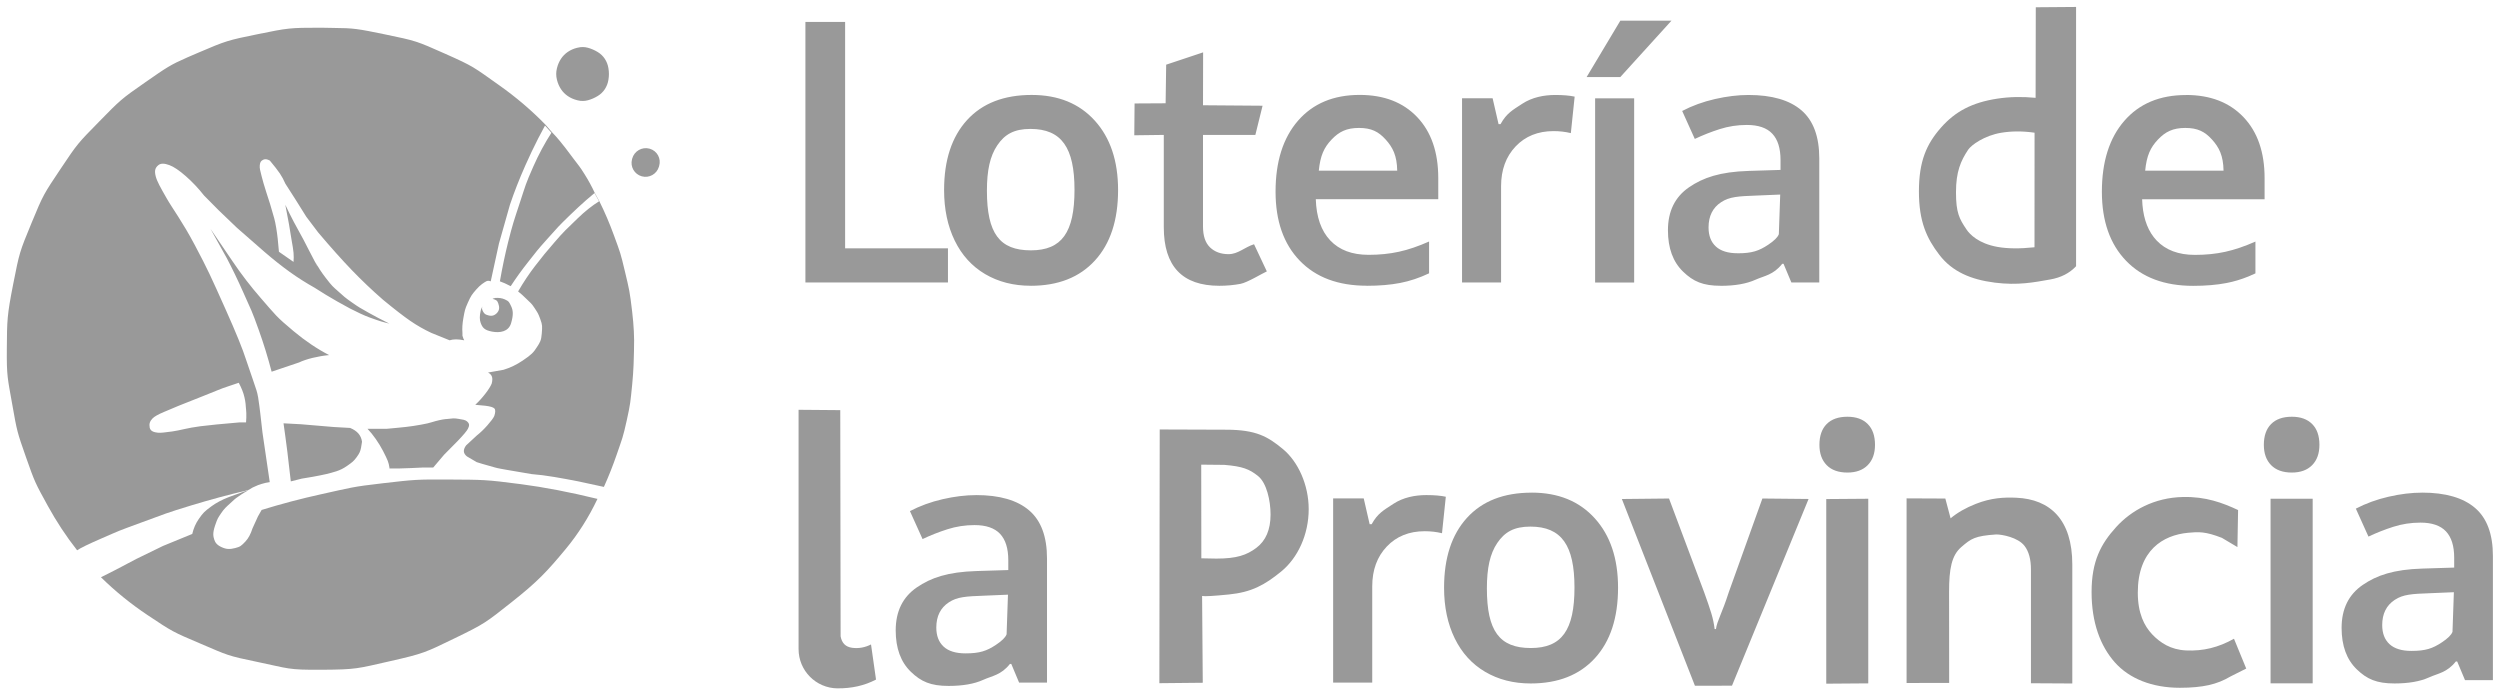
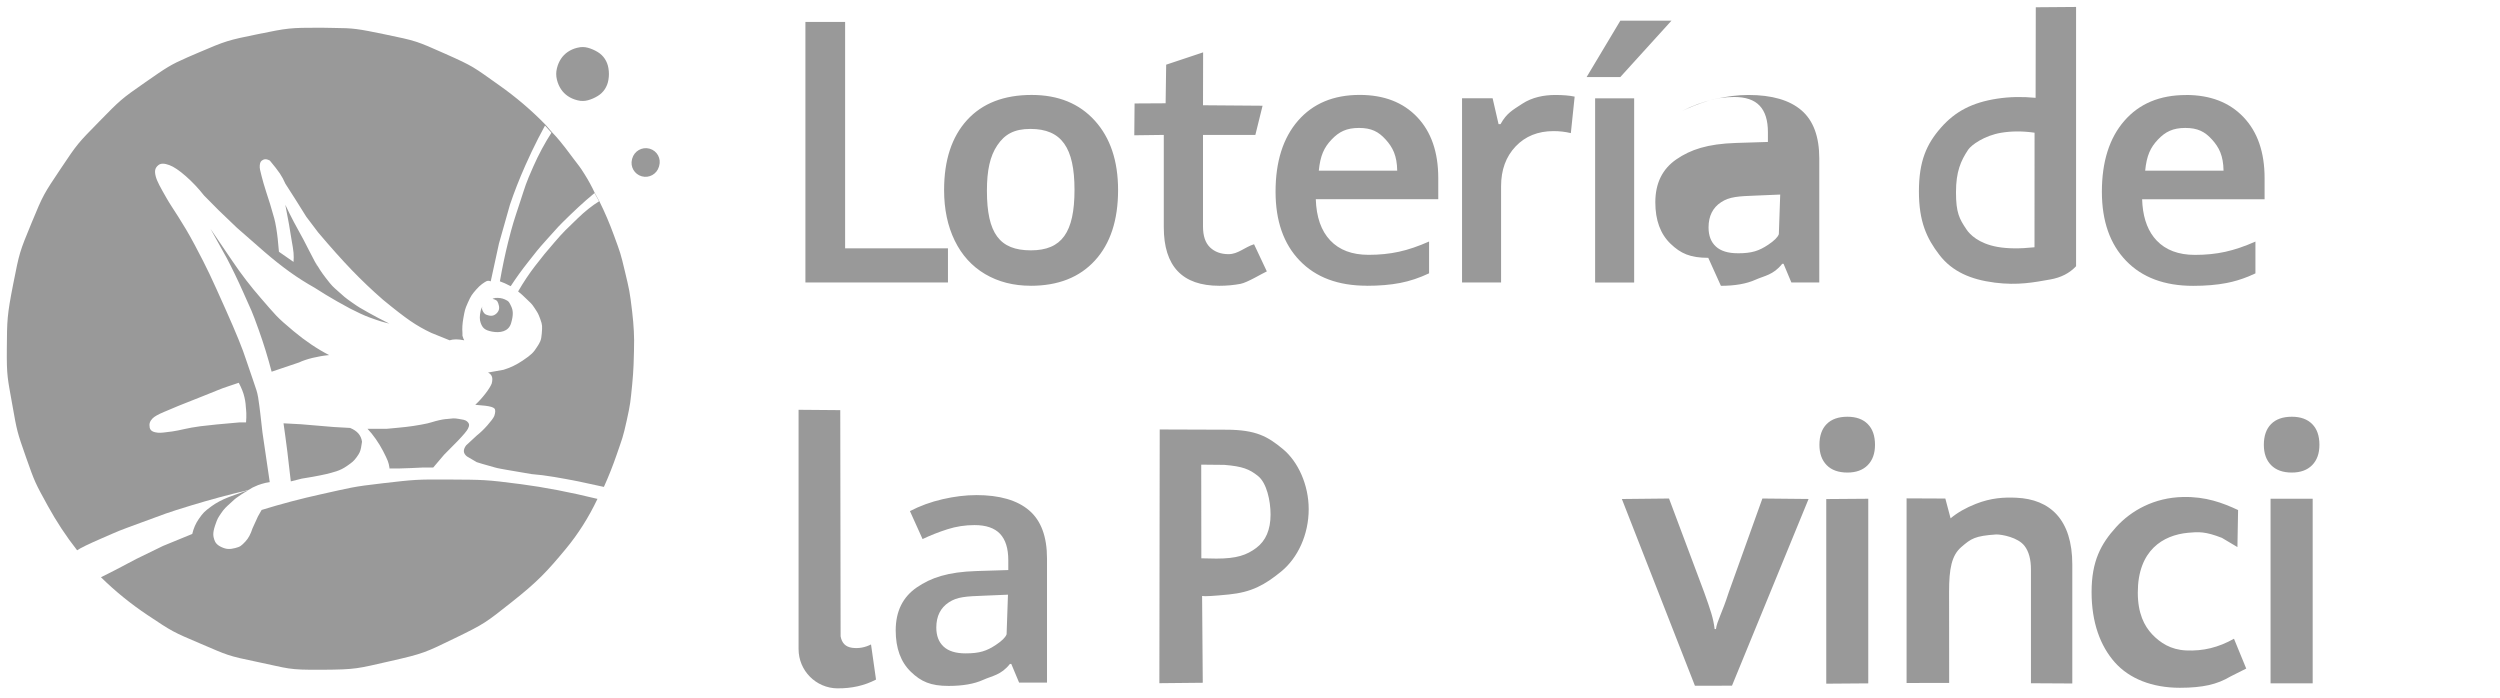
<svg xmlns="http://www.w3.org/2000/svg" height="24" viewBox="0 0 86 24" width="86">
  <linearGradient id="a" x1="50%" x2="50%" y1="0%" y2="100%">
    <stop offset="0" stop-color="#999" />
    <stop offset="1" stop-color="#999" />
  </linearGradient>
  <g fill="none" fill-rule="evenodd">
    <g fill="#999" transform="translate(27.472 .24)">
-       <path d="m4.904 9.005v-1.174h-3.538v-7.787h-1.366v8.961zm2.845.115c.945 0 1.682-.29 2.212-.871.53-.58.795-1.388.795-2.423 0-1.001-.267-1.796-.8-2.386-.534-.59-1.258-.885-2.172-.885-.956 0-1.698.288-2.224.865s-.789 1.379-.789 2.406c0 .661.122 1.241.366 1.741s.593.884 1.046 1.151c.453.267.976.401 1.566.401zm.006-1.219c-1.078 0-1.511-.588-1.511-2.05 0-.699.105-1.191.358-1.565.253-.374.574-.562 1.138-.562 1.075 0 1.517.648 1.517 2.095 0 1.463-.435 2.082-1.502 2.082zm6.482 1.219c.252 0 .494-.022.729-.066s.758-.364.907-.429l-.44-.934c-.328.103-.548.341-.876.341-.263 0-.475-.077-.637-.232s-.243-.394-.243-.719v-3.151h1.801l.248-1.004-2.049-.016.004-1.82-1.271.424-.019 1.328-1.068.006-.01 1.095 1.015-.013v3.174c0 1.344.636 2.016 1.909 2.016zm5.073 0c.431 0 .814-.032 1.149-.097.335-.065.667-.176.995-.332v-1.094c-.37.164-.715.282-1.037.352-.322.071-.67.106-1.043.106-.568 0-1.008-.165-1.32-.496-.312-.33-.478-.803-.497-1.418h4.213v-.728c0-.89-.242-1.589-.726-2.097s-1.143-.762-1.978-.762c-.899 0-1.606.296-2.121.888-.514.592-.772 1.405-.772 2.44 0 1.008.277 1.8.832 2.374.554.575 1.323.862 2.306.862zm-1.649-3.959c.05-.519.181-.8.439-1.071.257-.271.516-.4.943-.4s.672.128.916.397.391.551.399 1.074zm8.132-2.605c.271 0 .493.019.669.057l-.131 1.255c-.191-.046-.389-.069-.594-.069-.537 0-.973.176-1.306.527-.333.351-.5.808-.5 1.369v3.311h-1.343v-6.336h1.052l.204.888h.069c.21-.378.411-.48.748-.701.337-.221.745-.301 1.134-.301zm2.716.115v6.336h-1.343v-6.336zm1.283-2.67-1.759 1.938h-1.159l1.159-1.938zm1.701 9.12c.484 0 .88-.07 1.189-.209s.615-.162.92-.548h.046l.269.642h.96v-4.268c0-.752-.205-1.304-.614-1.655s-1.017-.527-1.821-.527c-.362 0-.747.047-1.155.14-.408.094-.783.23-1.126.41l.434.962c.274-.13.56-.243.857-.338s.608-.143.932-.143c.396 0 .689.1.877.301.189.2.283.503.283.908v.338l-1.092.034c-.991.031-1.571.231-2.055.563-.484.332-.726.825-.726 1.478 0 .615.174 1.09.523 1.426s.677.485 1.298.485zm.582-1.12c-.335 0-.587-.077-.755-.232s-.252-.373-.252-.656c0-.39.144-.679.432-.868.288-.189.589-.206 1.221-.229l.812-.034-.047 1.363c-.038.106-.162.228-.37.366-.313.207-.553.291-1.041.291z" fill-rule="nonzero" transform="translate(.234 .471)" />
+       <path d="m4.904 9.005v-1.174h-3.538v-7.787h-1.366v8.961zm2.845.115c.945 0 1.682-.29 2.212-.871.53-.58.795-1.388.795-2.423 0-1.001-.267-1.796-.8-2.386-.534-.59-1.258-.885-2.172-.885-.956 0-1.698.288-2.224.865s-.789 1.379-.789 2.406c0 .661.122 1.241.366 1.741s.593.884 1.046 1.151c.453.267.976.401 1.566.401zm.006-1.219c-1.078 0-1.511-.588-1.511-2.05 0-.699.105-1.191.358-1.565.253-.374.574-.562 1.138-.562 1.075 0 1.517.648 1.517 2.095 0 1.463-.435 2.082-1.502 2.082zm6.482 1.219c.252 0 .494-.022.729-.066s.758-.364.907-.429l-.44-.934c-.328.103-.548.341-.876.341-.263 0-.475-.077-.637-.232s-.243-.394-.243-.719v-3.151h1.801l.248-1.004-2.049-.016.004-1.82-1.271.424-.019 1.328-1.068.006-.01 1.095 1.015-.013v3.174c0 1.344.636 2.016 1.909 2.016zm5.073 0c.431 0 .814-.032 1.149-.097.335-.065.667-.176.995-.332v-1.094c-.37.164-.715.282-1.037.352-.322.071-.67.106-1.043.106-.568 0-1.008-.165-1.32-.496-.312-.33-.478-.803-.497-1.418h4.213v-.728c0-.89-.242-1.589-.726-2.097s-1.143-.762-1.978-.762c-.899 0-1.606.296-2.121.888-.514.592-.772 1.405-.772 2.44 0 1.008.277 1.8.832 2.374.554.575 1.323.862 2.306.862zm-1.649-3.959c.05-.519.181-.8.439-1.071.257-.271.516-.4.943-.4s.672.128.916.397.391.551.399 1.074zm8.132-2.605c.271 0 .493.019.669.057l-.131 1.255c-.191-.046-.389-.069-.594-.069-.537 0-.973.176-1.306.527-.333.351-.5.808-.5 1.369v3.311h-1.343v-6.336h1.052l.204.888h.069c.21-.378.411-.48.748-.701.337-.221.745-.301 1.134-.301zm2.716.115v6.336h-1.343v-6.336zm1.283-2.67-1.759 1.938h-1.159l1.159-1.938zm1.701 9.12c.484 0 .88-.07 1.189-.209s.615-.162.92-.548h.046l.269.642h.96v-4.268c0-.752-.205-1.304-.614-1.655s-1.017-.527-1.821-.527c-.362 0-.747.047-1.155.14-.408.094-.783.23-1.126.41c.274-.13.56-.243.857-.338s.608-.143.932-.143c.396 0 .689.1.877.301.189.2.283.503.283.908v.338l-1.092.034c-.991.031-1.571.231-2.055.563-.484.332-.726.825-.726 1.478 0 .615.174 1.09.523 1.426s.677.485 1.298.485zm.582-1.12c-.335 0-.587-.077-.755-.232s-.252-.373-.252-.656c0-.39.144-.679.432-.868.288-.189.589-.206 1.221-.229l.812-.034-.047 1.363c-.038.106-.162.228-.37.366-.313.207-.553.291-1.041.291z" fill-rule="nonzero" transform="translate(.234 .471)" />
      <path d="m41.14 9.482c.812.103 1.359-.011 1.915-.108.371-.065.667-.217.89-.456l0-8.919-1.386.011-.006 3.115c-.466-.045-.907-.035-1.323.029-.854.132-1.438.434-1.933.997-.495.563-.758 1.152-.758 2.193 0 1.037.264 1.612.706 2.187.442.574 1.083.847 1.895.95zm-.963-1.826c-.248-.369-.363-.576-.363-1.28 0-.712.163-1.08.418-1.465.11-.165.562-.489 1.137-.584.363-.06.745-.06 1.148-.002l-.002 3.941c-.507.054-.933.049-1.277-.013-.653-.118-.951-.433-1.061-.597z" fill-rule="nonzero" />
      <path d="m2.892 0c.835 0 1.494.254 1.978.762s.726 1.207.726 2.097v.728h-4.213l.012.2c.046.518.208.924.486 1.218.312.33.753.496 1.32.496.373 0 .721-.035 1.043-.106s.668-.188 1.037-.352v1.094l-.247.109c-.247.1-.497.175-.748.223-.335.065-.718.097-1.149.097-.983 0-1.752-.287-2.306-.862s-.832-1.366-.832-2.374c0-1.035.257-1.848.772-2.44.514-.592 1.221-.888 2.121-.888zm-.022 1.134c-.427 0-.685.129-.943.4-.257.271-.389.552-.439 1.071l2.696 0c-.008-.523-.155-.805-.399-1.074s-.489-.397-.916-.397z" transform="translate(44.834 3.027)" />
      <g fill-rule="nonzero" transform="translate(0 13.856)">
        <path d="m2.77 0c.804 0 1.411.176 1.821.527s.614.903.614 1.655v4.268h-.96l-.269-.642h-.046c-.305.386-.612.408-.92.548s-.705.209-1.189.209c-.621 0-.949-.149-1.298-.485s-.523-.812-.523-1.426c0-.653.242-1.146.726-1.478.484-.332 1.064-.533 2.055-.563l1.092-.034v-.338c0-.405-.094-.707-.283-.908-.189-.2-.481-.301-.877-.301-.324 0-.634.048-.932.143s-.583.208-.857.338l-.434-.962c.343-.179.718-.316 1.126-.41.408-.094.793-.14 1.155-.14zm1.092 3.426-.812.034c-.633.023-.934.04-1.221.229-.288.189-.432.478-.432.868 0 .283.084.501.252.656.168.155.419.232.755.232.488 0 .728-.084 1.041-.291.209-.138.332-.26.37-.366z" transform="translate(3.34 2.935)" />
-         <path d="m2.77 0c.804 0 1.411.176 1.821.527s.614.903.614 1.655v4.268h-.96l-.269-.642h-.046c-.305.386-.612.408-.92.548s-.705.209-1.189.209c-.621 0-.949-.149-1.298-.485s-.523-.812-.523-1.426c0-.653.242-1.146.726-1.478.484-.332 1.064-.533 2.055-.563l1.092-.034v-.338c0-.405-.094-.707-.283-.908-.189-.2-.481-.301-.877-.301-.324 0-.634.048-.932.143s-.583.208-.857.338l-.434-.962c.343-.179.718-.316 1.126-.41.408-.094.793-.14 1.155-.14zm1.092 3.426-.812.034c-.633.023-.934.04-1.221.229-.288.189-.432.478-.432.868 0 .283.084.501.252.656.168.155.419.232.755.232.488 0 .728-.084 1.041-.291.209-.138.332-.26.37-.366z" transform="translate(53.079 2.85)" />
-         <path d="m19.733 9.385v-3.311c0-.561.167-1.018.5-1.369.333-.351.769-.527 1.306-.527.206 0 .404.023.594.069l.131-1.255c-.175-.038-.398-.057-.669-.057-.389 0-.797.079-1.134.301-.337.221-.539.323-.748.701h-.069l-.204-.888h-1.052v6.336z" />
-         <path d="m3.012 0c.915 0 1.639.295 2.172.885.534.59.8 1.385.8 2.386 0 1.035-.265 1.843-.795 2.423s-1.267.871-2.212.871c-.591 0-1.113-.134-1.566-.401s-.802-.651-1.046-1.151c-.244-.5-.366-1.081-.366-1.741 0-1.027.263-1.829.789-2.406s1.267-.865 2.224-.865zm-.044 1.169c-.564 0-.884.188-1.138.562-.253.374-.358.866-.358 1.565 0 1.463.432 2.05 1.511 2.05 1.067 0 1.502-.62 1.502-2.082 0-1.447-.443-2.095-1.517-2.095z" transform="translate(22.205 2.85)" />
        <path d="m1.339 9.583c.49.005.932-.096 1.324-.302l-.172-1.208c-.211.107-.428.145-.651.115-.222-.03-.354-.162-.395-.395l-.012-7.78-1.434-.012v8.231c-0.0.742.597 1.345 1.339 1.352zm12.564-.192-.023-2.985c.096.018.403 0.0.921-.052.777-.078 1.227-.322 1.799-.789s.947-1.27.947-2.147c0-.835-.366-1.636-.886-2.065s-.917-.667-1.961-.667l-2.278-.008-.012 8.728zm-.049-4.281-.004-3.222.796.008c.625.05.866.148 1.16.385s.429.841.429 1.324c0 .521-.164.903-.492 1.148s-.669.367-1.37.367zm18.254 4.382 2.635-6.423-1.589-.016-1.157 3.226c-.232.727-.405.99-.44 1.265h-.046c-.046-.383-.139-.645-.36-1.265l-1.209-3.226-1.622.017 2.513 6.423zm3.971-7.332c.299 0 .532-.085.699-.255s.25-.402.25-.698c0-.31-.083-.549-.25-.716-.166-.167-.399-.251-.699-.251-.309 0-.547.084-.713.251-.166.167-.25.406-.25.716 0 .295.083.528.25.698.166.17.404.255.713.255zm.717 7.252v-6.351l-1.445.011v6.351zm14.571-7.252c.299 0 .532-.085.699-.255s.25-.402.25-.698c0-.31-.083-.549-.25-.716-.166-.167-.399-.251-.699-.251-.309 0-.547.084-.713.251-.166.167-.25.406-.25.716 0 .295.083.528.25.698s.404.255.713.255zm.717 7.252v-6.351l-1.449 0v6.351zm-12.505-.015-.003-3.135c0-.792.087-1.252.422-1.54.335-.288.46-.383 1.203-.433.2 0 .743.101.969.392.15.194.224.468.222.822v3.905l1.423.008-0-4.09c0-1.55-.764-2.249-1.927-2.3-.426-.019-.864.004-1.389.21-.35.138-.64.304-.871.499l-.181-.681-1.333-.006v6.351zm7.939.167c.389 0 .719-.031.992-.092.272-.061.509-.156.749-.298l.539-.271-.421-1.026c-.533.299-1.057.43-1.651.402-.525-.024-.888-.264-1.162-.552-.274-.288-.496-.725-.496-1.437 0-1.459.871-1.977 1.726-2.058.369-.035.6-.047 1.168.175l.533.317.023-1.274c-.533-.249-1.112-.467-1.898-.449-.983.021-1.777.461-2.298 1.036s-.844 1.167-.844 2.235c0 1.049.302 1.856.8 2.417s1.282.875 2.238.875z" />
      </g>
    </g>
    <g transform="translate(.239 .96)">
      <path d="m11.235.001c.686.004.852.032 1.765.221 1.079.224 1.077.224 2.072.666.995.442.975.458 1.852 1.078.585.413 1.119.868 1.601 1.363l.22.254c.097.099.191.205.283.317.137.168.223.279.44.571.217.292.217.265.408.571.128.204.243.415.345.634l.157.285c.186.373.353.764.502 1.173.224.614.224.594.377 1.237.153.642.167.684.251 1.395.056.474.077.897.063 1.268l-.001.092c-.003.196-.014.675-.062 1.144-.062.61-.057.642-.188 1.237-.132.595-.151.608-.345 1.173-.13.377-.276.747-.44 1.11l-.879-.19c-.269-.053-.545-.104-.828-.152s-.541-.08-.775-.098c-.289-.047-.575-.095-.856-.146-.094-.017-.16-.029-.21-.038l-.111-.022c-.069-.015-.102-.027-.263-.072-.194-.053-.345-.098-.452-.133l-.335-.196c-.067-.052-.103-.11-.108-.172-.005-.062.02-.132.077-.209l.377-.349c.11-.085.228-.198.353-.339s.205-.248.239-.323c.042-.129.044-.215.005-.258-.039-.042-.144-.074-.314-.095l-.345-.032c.121-.113.237-.24.345-.38.109-.14.182-.257.22-.349.026-.099.029-.178.009-.238-.02-.06-.065-.107-.135-.143l.534-.095c.229-.069.449-.175.659-.317.316-.213.372-.283.481-.451s.158-.232.175-.479c.017-.247.026-.287-.051-.495-.076-.208-.085-.209-.197-.382-.112-.174-.137-.17-.283-.317-.097-.098-.191-.182-.283-.254.189-.325.384-.617.585-.877.301-.39.339-.43.661-.807s.432-.471.805-.832c.249-.241.497-.438.744-.591l-.011.006-.156-.283c-.189.156-.375.319-.559.489l-.279.264c-.415.403-.4.394-.785.824-.385.431-.335.385-.659.793-.216.272-.416.549-.601.833-.082-.042-.149-.075-.2-.098-.051-.023-.109-.046-.172-.069.087-.493.182-.943.284-1.35.153-.611.201-.743.402-1.353.201-.61.19-.626.465-1.248.183-.415.396-.81.638-1.185l-.016.025-.221-.247c-.16.293-.312.59-.456.892l-.217.472c-.211.475-.389.93-.534 1.363l-.377 1.332-.283 1.3c-.06-.025-.112-.025-.157 0-.067.038-.199.115-.345.285-.146.17-.175.204-.283.444-.107.24-.107.264-.157.539-.033.184-.044.353-.031.507v.095l.031.095.031.063c-.105-.021-.199-.032-.283-.032-.084 0-.157.011-.22.032l-.628-.254c-.252-.117-.493-.255-.722-.412-.229-.157-.543-.4-.942-.729-.37-.322-.726-.66-1.068-1.015-.342-.355-.729-.788-1.162-1.3l-.408-.539c-.125-.202-.25-.402-.377-.602-.127-.2-.242-.38-.345-.539-.053-.124-.115-.24-.188-.349-.073-.108-.188-.256-.345-.444-.088-.048-.161-.059-.22-.032-.088.04-.114.083-.126.19-.012.108.018.194.063.38.045.187.076.27.157.539.081.269.103.298.188.602.085.304.102.312.157.634.037.215.068.489.094.824l.502.349c.009-.106.009-.212 0-.317-.014-.157-.03-.206-.063-.412-.033-.206-.044-.286-.094-.571-.034-.19-.076-.412-.126-.666.09.193.185.383.283.571.147.282.176.315.345.634.169.319.183.369.377.729l.063.117c.065.119.055.09-.032-.085.085.171.204.355.356.551.228.295.231.286.429.463.198.178.225.207.471.38.246.173.277.186.565.349.192.109.433.236.722.38l-.126-.032c-.106-.026-.211-.058-.314-.095-.155-.056-.29-.093-.565-.222s-.398-.194-.785-.412c-.258-.146-.519-.304-.785-.476-.292-.164-.575-.343-.848-.539-.273-.196-.566-.428-.879-.698l-.942-.824-.628-.602-.502-.507c-.192-.245-.402-.467-.628-.666-.226-.198-.415-.325-.565-.38-.171-.065-.297-.065-.377 0-.12.097-.138.202-.094.38.044.179.168.394.377.761.209.367.53.781.973 1.617.443.836.543 1.06 1.067 2.231.349.78.579 1.347.691 1.7.083.234.163.469.241.705.117.354.136.373.176.599.011.06.025.16.043.3l.03.24c.021.18.046.4.075.66l.251 1.712c-.096.013-.191.034-.283.063-.138.044-.104.034-.214.082-.11.048-.075.03-.171.089-.064.039-.103.056-.118.051-.633.148-1.261.318-1.884.507-.934.285-.885.282-1.758.602-.873.321-.682.25-1.35.539-.445.193-.728.33-.848.412-.377-.48-.711-.988-1.005-1.522-.44-.801-.448-.811-.754-1.68-.305-.87-.309-.888-.471-1.807s-.196-.967-.188-1.934c.007-.967.006-1.134.22-2.219s.216-1.094.628-2.093.423-.998 1.005-1.871c.582-.873.597-.88 1.319-1.617.722-.737.748-.771 1.601-1.363.722-.502.847-.591 1.443-.852l.378-.163c.948-.405 1.002-.423 2.041-.634 1.039-.211 1.083-.222 2.166-.222zm-1.721 13.601.597.032 1.13.095.565.032c.123.051.219.116.285.193.067.078.108.172.123.282-.005.051-.016.119-.033.205-.027.128-.048.184-.152.327-.104.143-.161.181-.332.301-.114.08-.234.141-.361.182-.115.037-.233.069-.355.098-.121.028-.275.059-.462.093l-.377.063-.377.095-.063-.539-.055-.476-.071-.539zm5.589-.145c.212-.023.282-.037.431-.008.149.028.227.026.305.099.078.074.07.139.017.244-.035.07-.15.208-.345.412l-.471.476-.377.444h-.377c-.112.006-.236.012-.371.017-.135.005-.273.01-.413.014h-.345v-.032c-.011-.081-.03-.157-.058-.23-.028-.072-.082-.186-.162-.341-.073-.139-.156-.277-.251-.412-.095-.135-.189-.252-.283-.349h.659l.345-.032.314-.032c.165-.019.337-.044.516-.077.179-.032.3-.06.363-.082.194-.06.361-.098.503-.113zm-7.128-1.25-.377.127c-.117.038-.232.08-.345.127-.047.02-.153.062-.317.128l-.225.09c-.211.084-.48.191-.808.321l-.499.21c-.198.083-.329.156-.393.221-.095.097-.126.188-.1.321.027.134.174.16.274.172.1.012.235-.007.5-.042.265-.035.51-.121.967-.179.305-.039.756-.083 1.353-.133h.22l.009-.164c.003-.104.001-.197-.008-.28l-.002-.013-.007-.081c-.006-.079-.007-.122-.024-.214l-.023-.111c-.032-.148-.098-.315-.197-.502zm-.973-5.295.754 1.11c.303.45.628.872.973 1.268.518.594.527.638 1.13 1.141.402.336.81.611 1.224.824-.191.018-.379.05-.565.095-.186.046-.343.098-.471.159l-.471.159-.471.159c-.127-.486-.273-.961-.44-1.427-.249-.698-.25-.661-.534-1.3-.189-.426-.378-.817-.565-1.173zm9.796 2.378c.123-.01.233.006.329.049.145.065.151.098.217.235.066.136.086.289-.002.585-.088.296-.389.339-.658.288-.269-.051-.329-.144-.388-.301-.039-.104-.039-.242 0-.412l.013-.055.049-.104c-.02.049-.02.095-0.0.14.029.066.067.132.145.156s.203.075.332-.043.103-.241.068-.346c-.036-.105-.063-.105-.097-.125-.023-.014-.056-.026-.102-.036l.034-.016zm5.22-5.151.086.015c.004.001.008.002.012.003.252.075.395.339.32.591l-.009.031c-.075.251-.337.397-.59.326-.252-.07-.402-.33-.335-.584l.006-.023c.07-.261.337-.414.595-.345zm-2.379-3.46c.114-.029.233-.027.346.004.115.032.224.079.326.14l.015.009c.096.058.178.137.24.231.062.094.104.2.122.311l.004.022c.021.126.021.255 0.0.38l-.004.022c-.018.111-.06.217-.122.311-.062.094-.144.173-.24.231l-.015.009c-.102.062-.211.109-.326.14-.113.031-.233.032-.346.004l-.038-.01c-.109-.028-.213-.074-.306-.137-.093-.063-.173-.143-.235-.237-.063-.095-.108-.199-.136-.309l-.006-.024c-.031-.125-.031-.256 0-.38l.006-.024c.027-.11.073-.214.135-.309.062-.094.142-.175.235-.238.093-.063.197-.109.306-.137z" fill="url(#a)" />
      <path d="m17.678 15.695c-1.216-.159-1.303-.151-2.449-.159-1.146-.008-1.218.004-2.292.127-1.074.123-1.107.154-2.135.38-.686.151-1.366.331-2.041.539l-.126.222-.188.412c-.062.194-.142.344-.241.449-.148.157-.181.184-.358.229-.177.045-.293.046-.46-.03-.167-.076-.225-.16-.258-.266s-.06-.214.029-.478c.089-.264.1-.259.204-.418.103-.159.195-.236.317-.348.122-.112.161-.154.278-.232.117-.079.138-.097.206-.136.046-.026.092-.053.14-.08-.076.019-.16.046-.252.081-.037.011-.178.062-.421.153-.234.091-.433.197-.597.317-.246.181-.287.224-.44.444-.102.147-.175.316-.22.507l-1.005.412-.911.444-.722.38-.502.254c.492.483 1.026.916 1.601 1.3.863.576.865.576 1.821.983.956.407.914.414 1.978.634 1.064.22 1.008.274 2.202.265 1.193-.008 1.21-.038 2.351-.297s1.206-.295 2.229-.793c1.024-.497 1.048-.527 1.947-1.237s1.218-1.056 1.857-1.825c.426-.513.791-1.088 1.094-1.726-.948-.232-1.827-.401-2.637-.507z" fill="#999" />
    </g>
  </g>
</svg>